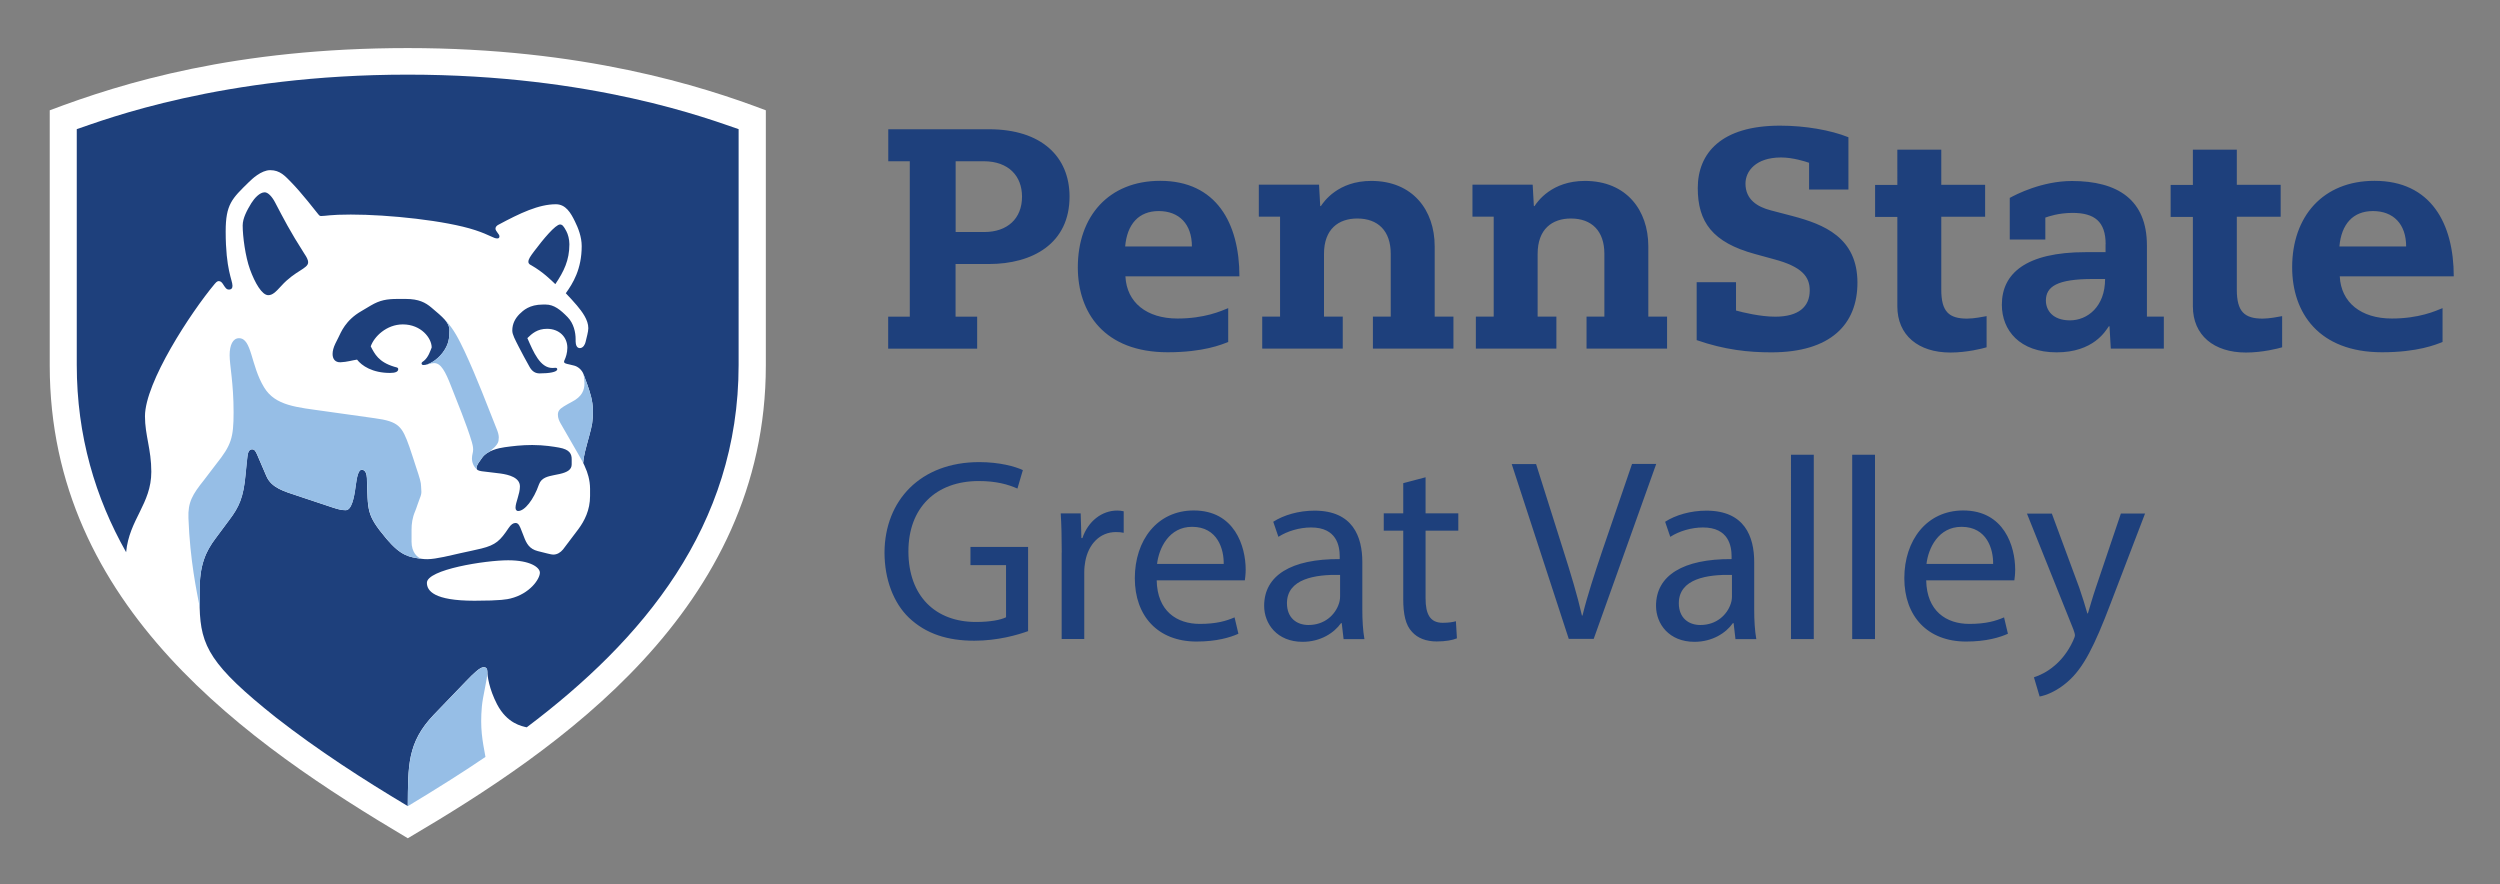
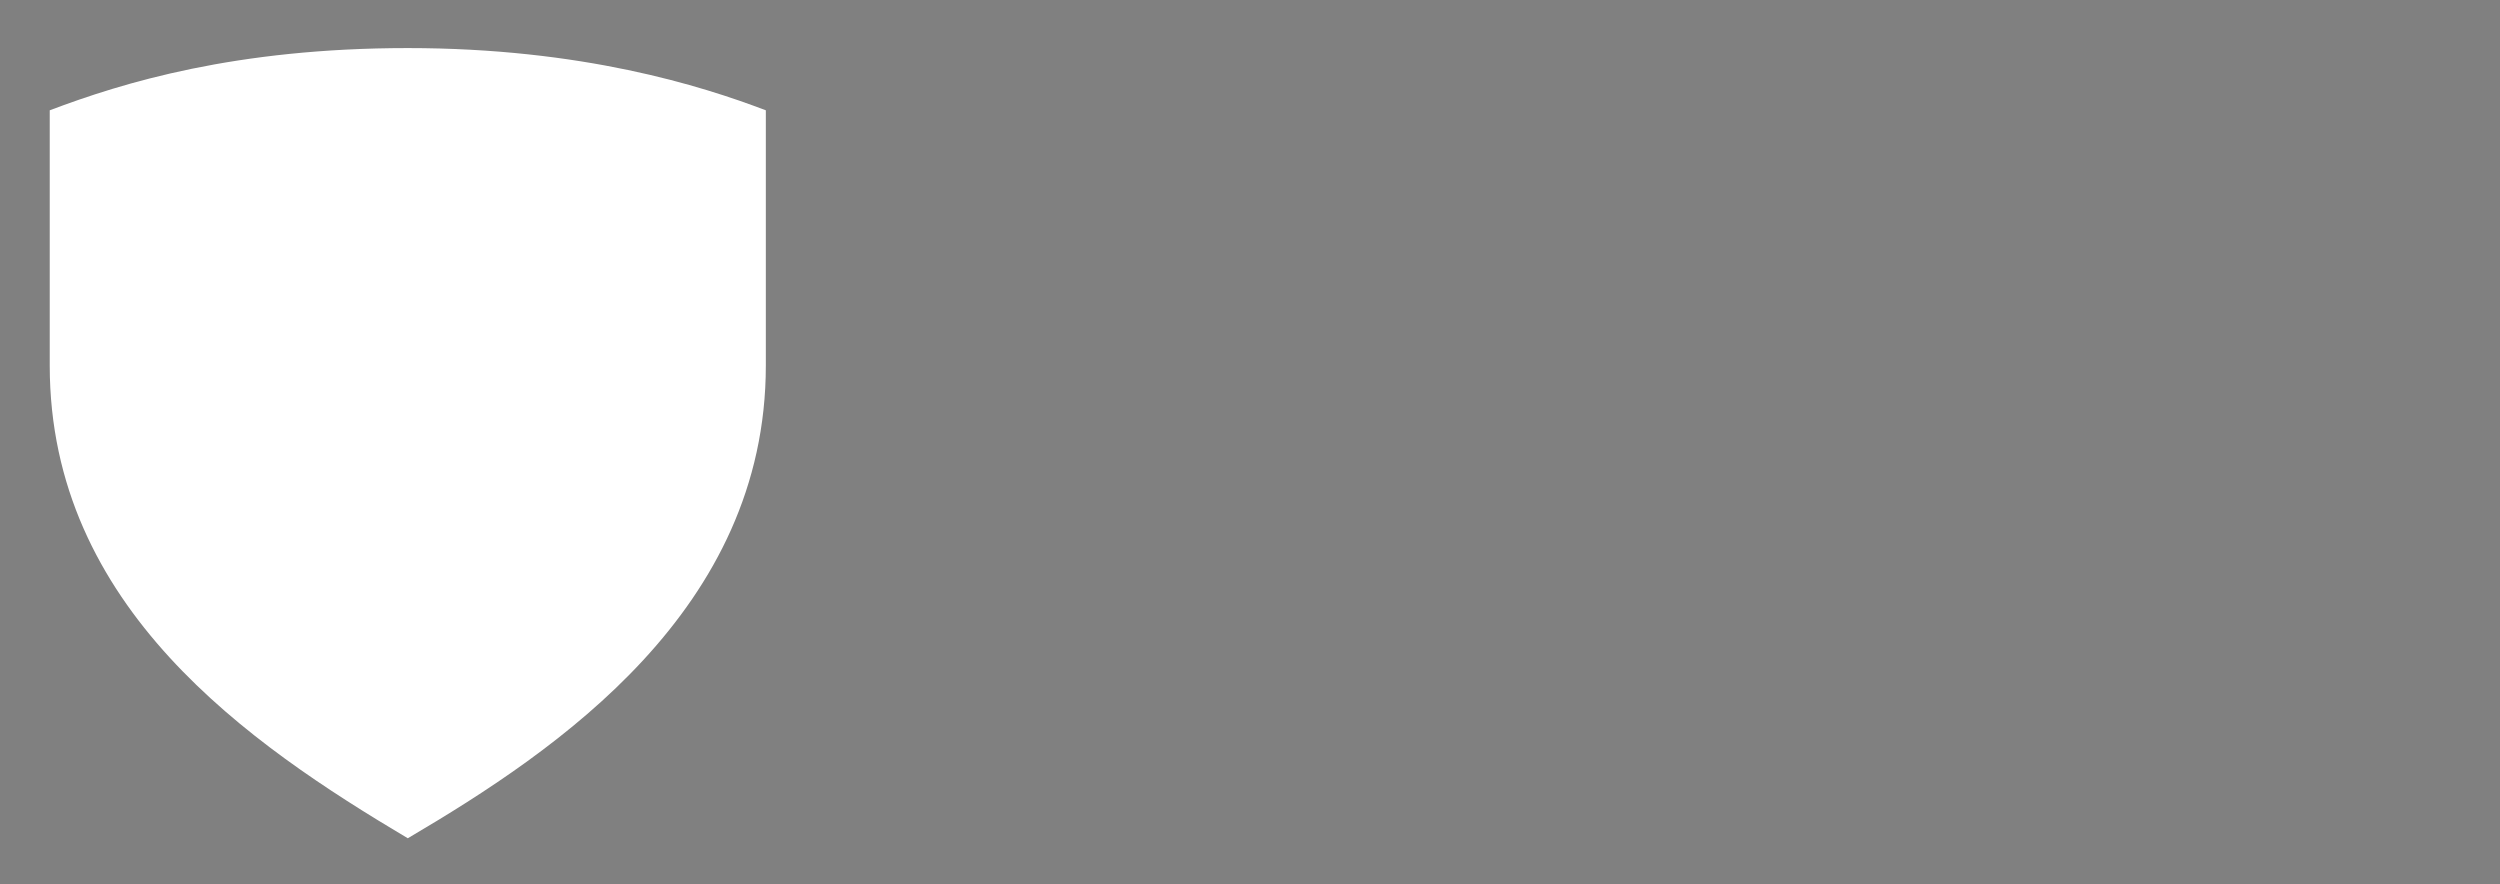
<svg xmlns="http://www.w3.org/2000/svg" role="img" viewBox="28.27 28.02 271.96 96.21">
  <rect x="28.27" y="28.02" width="271.96" height="96.21" fill="#808080" stroke="none" />
  <title>Penn State Great Valley - The Pennsylvania State University (member) logo</title>
  <style>svg {enable-background:new 0 0 330.83 151.67}</style>
  <style>.st1{fill:#1e407c}</style>
  <g id="XMLID_336_">
    <g id="XMLID_350_">
      <path id="XMLID_351_" fill="#fff" d="M72.63 119.21C55.4 108.97 33.68 94.08 33.68 67.78V40.02c7.95-3.01 20.23-6.77 38.95-6.77 18.94 0 31.94 4.1 38.95 6.77v27.76c0 26.52-22.57 41.8-38.95 51.43z" />
    </g>
    <g id="XMLID_337_">
-       <path id="XMLID_343_" d="M84.35 83.26c0-.59.48-1.5.48-2.32 0-.97-1.19-1.28-2.12-1.41-1.95-.27-2.6-.18-2.6-.61 0-.3.26-.61.62-1.12.52-.75 1.77-1.04 2.44-1.13.87-.12 1.84-.24 3-.24 1.3 0 2.4.19 2.91.28 1.19.21 1.38.71 1.38 1.27v.56c0 .56-.46.85-1.3 1.04-.21.05-.5.1-.64.13-.6.13-1.35.25-1.62 1.01-.57 1.64-1.56 2.92-2.29 2.89-.12-.01-.26-.11-.26-.35zm1.72-26.38c-.07-.04-.32-.13-.32-.38 0-.29.21-.59.63-1.15.98-1.31 2.32-2.91 2.81-2.91.24 0 .39.16.69.73.18.33.33.89.33 1.42 0 1.74-.6 2.96-1.53 4.34-.48-.46-1.34-1.32-2.61-2.05zm-28.62 3.25c.44 0 .77-.29 1.43-1.02 1.48-1.64 2.91-1.86 2.91-2.55 0-.31-.2-.62-.41-.94-1.58-2.47-2.25-3.8-3.19-5.59-.34-.65-.78-1.09-1.12-1.09-.55 0-1.12.64-1.46 1.18-.47.77-.94 1.64-.94 2.43 0 1.19.29 3.37.79 4.76.54 1.49 1.31 2.82 1.99 2.82zm17.78 5.69c0-1.02-1.15-2.51-3.14-2.51-1.78 0-3.13 1.34-3.49 2.39.43.82.84 1.69 2.54 2.21.23.07.45.07.45.27 0 .27-.29.41-.89.41-1.93 0-3.08-.79-3.59-1.45-.5.07-1.08.26-1.8.29-.59.02-.86-.37-.86-.9 0-.34.1-.71.3-1.13.11-.23.23-.47.32-.64.3-.59.76-1.89 2.52-2.9.2-.12.74-.44 1.01-.6 1-.59 1.75-.72 2.94-.72h.87c1.42 0 2.15.4 2.78.93 1.27 1.07 1.97 1.65 1.97 2.45 0 .88-.05 1.56-.75 2.49-.61.8-1.49 1.32-2.07 1.32-.16 0-.21-.09-.21-.18 0-.12.13-.18.27-.29.47-.39.68-1.06.83-1.44zm8.56 27.31c-.33.08-.99.24-3.91.24-4.42 0-5.17-1.09-5.17-1.95 0-1.44 6.34-2.45 8.84-2.45 2.39 0 3.45.77 3.45 1.35 0 .68-1.08 2.29-3.21 2.81zm-25.5 12.94c4.6 3.59 9.52 6.76 14.34 9.64.04-4.33-.1-6.89 2.84-9.95 1.19-1.24 2.41-2.51 3.51-3.65.83-.86 1.51-1.51 1.9-1.51.28 0 .41.15.41.52 0 .39.17 1.81 1.05 3.51 1.1 2.11 2.71 2.39 3.23 2.51 12.55-9.45 23.05-21.82 23.05-39.42V42.07c-3.1-1.05-15.81-5.93-36-5.93s-32.9 4.88-36 5.93v25.65c0 7.73 2.03 14.46 5.37 20.37.33-3.56 2.74-5.25 2.74-8.75 0-2.44-.69-3.98-.69-6.03 0-3.7 4.99-11.3 7.58-14.4.08-.09.24-.31.45-.31.19 0 .33.13.44.3.26.4.38.62.66.62s.39-.16.39-.41c0-.64-.74-1.72-.74-5.92 0-2.94.68-3.56 2.51-5.35.33-.33 1.36-1.31 2.33-1.31 1.08 0 1.62.64 2.29 1.32 1.13 1.15 2.7 3.18 2.96 3.5.07.09.14.17.29.17.52 0 .96-.16 3.23-.16 4.12 0 10.33.65 13.52 1.69 1.64.54 1.99.91 2.42.91.21 0 .23-.14.23-.25 0-.21-.43-.54-.43-.82 0-.19.15-.33.3-.41 2.38-1.28 4.41-2.24 6.27-2.24 1.08 0 1.62.94 2.07 1.86.36.72.74 1.69.74 2.69 0 2.52-.96 4.06-1.73 5.13.37.38.89.95 1.21 1.33.56.67 1.24 1.56 1.24 2.47 0 .4-.19 1.02-.3 1.51-.05.22-.24.66-.63.66-.35-.01-.44-.39-.45-.72v-.25c0-.73-.2-1.71-.87-2.4-.77-.79-1.48-1.37-2.38-1.37h-.31c-1.47 0-2.14.64-2.55 1.04-.43.44-.78 1.01-.78 1.79 0 .44.3.97.71 1.78.24.48.85 1.61 1.18 2.19.29.51.66.69 1.08.69 1.03 0 1.92-.14 1.92-.45 0-.08-.05-.16-.19-.16-.06 0-.2.02-.33.02-1.34 0-2.06-1.71-2.73-3.25.51-.5 1.09-1.01 2.14-1.01 1.33 0 2.21.9 2.21 2.06 0 .58-.18 1.06-.28 1.28-.05.11-.08.18-.08.24 0 .18.23.22.6.3.13.03.38.09.53.13.39.11.81.45.99.93.12.31.38 1.04.44 1.21.22.66.58 1.62.58 2.77 0 1.17-.08 1.53-.4 2.72-.41 1.52-.59 2.1-.66 2.94.14.26.15.34.22.49.23.48.53 1.37.53 2.33v.79c0 1.53-.61 2.71-1.27 3.6-.51.69-1.25 1.67-1.67 2.21-.27.33-.64.56-1.05.56-.2 0-.43-.07-.66-.12-.26-.06-.8-.2-1.04-.26-.9-.23-1.23-.81-1.52-1.6-.04-.12-.18-.45-.22-.56-.21-.55-.34-.9-.68-.9-.25 0-.5.17-.75.55-.9 1.35-1.38 1.84-2.96 2.23-.55.14-1.67.37-2.3.51-.95.21-2.63.65-3.58.65-.2 0-.41-.01-.63-.04-1.3-.18-2.21-.27-3.83-2.19-2.22-2.65-1.99-3.02-2.12-6.6-.01-.4-.15-.9-.56-.9-.37 0-.53.76-.67 1.83-.16 1.26-.45 2.57-1.07 2.57-.43 0-.73-.07-1.39-.28-.81-.26-2.82-.94-3.87-1.29-1.44-.48-2.82-.85-3.37-2.13-.26-.6-.74-1.72-.99-2.3-.17-.41-.3-.62-.57-.62-.38 0-.47.45-.51.81-.05.41-.15 1.34-.2 1.93-.22 2.49-.71 3.55-1.77 4.94-.48.64-.94 1.29-1.48 1.99-1.1 1.46-1.77 2.96-1.74 5.8 0 .18-.01 1.24 0 1.73.11 4.23 1.18 6.3 8.3 11.97z" class="st1" />
-       <path id="XMLID_338_" fill="#96bee6" d="M91.75 68.73c.12.31.38 1.04.44 1.21.22.66.58 1.62.58 2.77 0 1.17-.08 1.53-.4 2.72-.41 1.52-.59 2.1-.66 2.94-.11-.24-2.28-3.97-2.45-4.28-.17-.3-.3-.6-.3-.95 0-.38.16-.61.63-.9.28-.17.64-.38.88-.5 1.12-.57 1.38-1.28 1.38-2.03 0-.33-.05-.65-.1-.98zm-9.44 5.98c.12.29.22.63.22.88 0 .56-.14.73-.45 1.07-.19.17-.39.34-.58.51-.31.16-.58.37-.77.63-.35.51-.62.82-.62 1.12 0 .09.03.16.1.21-.43-.32-.6-.81-.6-1.25 0-.39.13-.6.13-.97 0-.31-.09-.62-.14-.8-.6-2.01-1.61-4.4-2.24-6.03-.64-1.66-1.13-2.56-1.85-2.56-.4 0-.75.2-1.17.2.57 0 1.46-.53 2.07-1.32.71-.93.75-1.61.75-2.49 0-.37-.16-.7-.45-1.06.91.93 1.49 2.11 2.11 3.41 1.34 2.87 2.51 6 3.49 8.45zM50 94.1c-.01-.49 0-1.54 0-1.73-.04-2.84.63-4.34 1.74-5.8.53-.71.99-1.36 1.48-1.99 1.05-1.39 1.55-2.45 1.77-4.94.05-.58.15-1.52.2-1.93.04-.36.13-.81.51-.81.27 0 .39.21.57.62.24.58.73 1.7.99 2.3.55 1.27 1.93 1.65 3.37 2.13 1.06.35 3.07 1.03 3.87 1.29.67.22.96.28 1.39.28.62 0 .91-1.31 1.07-2.57.14-1.07.3-1.83.67-1.83.41 0 .55.5.56.9.13 3.58-.1 3.95 2.12 6.6 1.61 1.93 2.53 2.01 3.83 2.19-.48-.14-1.1-.7-1.1-1.87v-1.29c0-.64.08-1.3.4-2.04.15-.35.33-.98.49-1.36.28-.66.15-.82.15-1.28 0-.49-.16-.97-.55-2.14-.2-.6-.47-1.48-.72-2.19-.8-2.24-1.13-2.77-3.81-3.13-.86-.11-4.62-.65-5.41-.76-3.01-.43-5.37-.57-6.59-2.59-1.47-2.41-1.32-5.35-2.73-5.35-.67 0-1.02.75-1.02 1.84 0 1.15.43 3 .43 6.23 0 2.79-.26 3.57-1.89 5.62-.42.53-.99 1.32-1.35 1.77-1.21 1.52-1.75 2.37-1.67 4.14.17 4.58.9 7.95 1.23 9.69zm30.69 10.77c.1-1.12.6-2.98.6-3.74 0-.38-.13-.52-.41-.52-.39 0-1.07.64-1.9 1.51-1.11 1.15-2.33 2.41-3.51 3.65-2.93 3.07-2.79 5.62-2.84 9.95 3.26-1.96 6.24-3.85 8.45-5.36-.33-1.81-.6-3.1-.39-5.49z" />
-     </g>
+       </g>
  </g>
-   <path d="M127.25 45.56h-2.35v-3.48h10.95c5.76 0 8.77 3.02 8.77 7.33 0 5.11-4.03 7.33-8.77 7.33h-3.63v5.73h2.35v3.48h-9.68v-3.48h2.35V45.56zm8.09 7.7c2.49 0 4.11-1.43 4.11-3.85 0-2.2-1.42-3.85-4.18-3.85h-3.04v7.7h3.11zm15.36 4.84c.14 2.83 2.32 4.57 5.66 4.57 2.94 0 4.74-.81 5.52-1.13v3.68c-.73.29-2.71 1.12-6.58 1.12-6.88 0-9.78-4.29-9.78-9.24 0-5.56 3.37-9.41 8.96-9.41 6.13 0 8.62 4.64 8.62 10.39h-12.4zm7.23-3.27c0-2.45-1.4-3.85-3.61-3.85-2.18 0-3.44 1.43-3.65 3.85h7.26zM282.8 58.1c.14 2.83 2.32 4.57 5.66 4.57 2.94 0 4.74-.81 5.52-1.13v3.68c-.73.29-2.71 1.12-6.58 1.12-6.88 0-9.78-4.29-9.78-9.24 0-5.56 3.37-9.41 8.96-9.41 6.13 0 8.62 4.64 8.62 10.39h-12.4zm7.22-3.27c0-2.45-1.4-3.85-3.61-3.85-2.18 0-3.44 1.43-3.65 3.85h7.26zm-122.49-3.24h-2.32v-3.48h6.55l.13 2.33h.07c.32-.49 1.87-2.74 5.48-2.74 4.52 0 6.9 3.19 6.9 7.11v7.65h2.04v3.48h-8.76v-3.48h1.94v-6.83c0-2.49-1.38-3.84-3.64-3.84-2.04 0-3.62 1.15-3.62 3.84v6.83h2.04v3.48h-8.76v-3.48h1.94V51.59zm23.24 0h-2.32v-3.48H195l.13 2.33h.07c.32-.49 1.87-2.74 5.48-2.74 4.52 0 6.9 3.19 6.9 7.11v7.65h2.04v3.48h-8.76v-3.48h1.94v-6.83c0-2.49-1.38-3.84-3.64-3.84-2.04 0-3.62 1.15-3.62 3.84v6.83h2.04v3.48h-8.76v-3.48h1.94V51.59zm76.06-7.29h4.77v3.82h4.77v3.48h-4.77v7.94c0 2.39.84 3.14 2.81 3.14.74 0 1.75-.2 2.12-.27v3.39c-.39.12-2.12.57-3.93.57-3.51 0-5.78-1.89-5.78-5.02v-9.73h-2.42v-3.48h2.42V44.3zm-32.15 0h4.77v3.82h4.77v3.48h-4.77v7.94c0 2.39.84 3.14 2.81 3.14.74 0 1.75-.2 2.12-.27v3.39c-.39.12-2.12.57-3.93.57-3.51 0-5.78-1.89-5.78-5.02v-9.73h-2.42v-3.48h2.42V44.3zm22.65 10.29c0-2.46-1.2-3.41-3.6-3.41-1.54 0-2.64.4-2.96.51v2.39h-3.87v-4.53c.64-.36 3.5-1.84 6.76-1.84 4.96 0 8.16 2.02 8.16 7.01v7.74h1.84v3.48h-5.77l-.14-2.43h-.07c-.35.5-1.66 2.84-5.68 2.84s-5.96-2.39-5.96-5.18c0-3.39 2.6-5.72 9.14-5.72h2.14v-.86zm-1.39 3.78c-3.88 0-5.11.82-5.11 2.35 0 1.06.75 2.15 2.62 2.15 1.91 0 3.82-1.5 3.82-4.5h-1.33zm-30.87-12.64c-.36-.13-1.76-.58-3.04-.58-2.78 0-3.88 1.51-3.88 2.84 0 1.74 1.29 2.54 2.78 2.92l2.37.62c3.33.89 7.03 2.3 7.03 7.24 0 4.53-2.91 7.58-9.36 7.58-2.49 0-5.08-.27-8.13-1.33v-6.3h4.28v3.08c.68.19 2.62.67 4.26.67 2.53 0 3.76-1.06 3.76-2.86 0-1.49-.84-2.58-3.89-3.39l-2.04-.56c-4.66-1.26-6.25-3.5-6.25-7.18 0-3.78 2.53-6.79 8.94-6.79 2.75 0 5.5.48 7.45 1.26v5.69h-4.28v-2.91zM140.1 96.68c-1.1.4-3.28 1.04-5.84 1.04-2.88 0-5.25-.73-7.12-2.51-1.64-1.58-2.65-4.12-2.65-7.09.03-5.67 3.92-9.83 10.31-9.83 2.2 0 3.92.48 4.74.87l-.59 2.01c-1.02-.45-2.29-.82-4.21-.82-4.63 0-7.65 2.88-7.65 7.65 0 4.83 2.91 7.68 7.34 7.68 1.61 0 2.71-.23 3.28-.51V89.5h-3.87v-1.98h6.27v9.16zm3.67-8.55c0-1.61-.03-2.99-.11-4.26h2.17l.08 2.68h.11c.62-1.84 2.12-2.99 3.78-2.99.28 0 .48.03.71.08v2.34c-.25-.06-.51-.08-.85-.08-1.75 0-2.99 1.33-3.33 3.19-.06.34-.11.73-.11 1.16v7.28h-2.46v-9.4zm10.33 3.02c.06 3.36 2.2 4.74 4.69 4.74 1.78 0 2.85-.31 3.78-.71l.42 1.78c-.88.4-2.37.85-4.55.85-4.21 0-6.72-2.77-6.72-6.89 0-4.12 2.43-7.37 6.41-7.37 4.46 0 5.65 3.92 5.65 6.44 0 .51-.06.9-.09 1.16h-9.59zm7.29-1.78c.03-1.58-.65-4.04-3.44-4.04-2.51 0-3.61 2.31-3.81 4.04h7.25zm13.04 8.16l-.2-1.72h-.08c-.76 1.07-2.23 2.03-4.18 2.03-2.77 0-4.18-1.95-4.18-3.92 0-3.3 2.94-5.11 8.22-5.08v-.28c0-1.13-.31-3.16-3.11-3.16-1.27 0-2.6.4-3.56 1.02l-.56-1.64c1.13-.73 2.77-1.21 4.49-1.21 4.18 0 5.2 2.85 5.2 5.59v5.11c0 1.19.06 2.34.23 3.28h-2.27zm-.37-6.97c-2.71-.06-5.79.42-5.79 3.08 0 1.61 1.07 2.37 2.34 2.37 1.78 0 2.91-1.13 3.3-2.29.09-.25.14-.54.14-.79v-2.37zm9.29-10.62v3.92h3.56v1.89h-3.56v7.37c0 1.69.48 2.65 1.86 2.65.65 0 1.13-.08 1.44-.17l.11 1.86c-.48.2-1.24.34-2.2.34-1.16 0-2.09-.37-2.68-1.04-.71-.73-.96-1.95-.96-3.56v-7.45h-2.12v-1.89h2.12v-3.28l2.43-.64zm15.58 17.59l-6.21-19.03h2.65l2.96 9.37c.82 2.57 1.52 4.88 2.03 7.11h.06c.54-2.2 1.33-4.6 2.17-7.09l3.22-9.4h2.63l-6.8 19.03h-2.71zm18.13 0l-.2-1.72h-.08c-.76 1.07-2.23 2.03-4.18 2.03-2.77 0-4.18-1.95-4.18-3.92 0-3.3 2.94-5.11 8.22-5.08v-.28c0-1.13-.31-3.16-3.11-3.16-1.27 0-2.6.4-3.56 1.02l-.56-1.64c1.13-.73 2.77-1.21 4.49-1.21 4.18 0 5.2 2.85 5.2 5.59v5.11c0 1.19.06 2.34.23 3.28h-2.27zm-.37-6.97c-2.71-.06-5.79.42-5.79 3.08 0 1.61 1.07 2.37 2.34 2.37 1.78 0 2.91-1.13 3.3-2.29.09-.25.14-.54.14-.79v-2.37zm6.41-13.07h2.48v20.05h-2.48V77.49zm6.66 0h2.48v20.05h-2.48V77.49zm8.05 13.66c.06 3.36 2.2 4.74 4.69 4.74 1.78 0 2.85-.31 3.78-.71l.42 1.78c-.88.4-2.37.85-4.55.85-4.21 0-6.72-2.77-6.72-6.89 0-4.12 2.43-7.37 6.41-7.37 4.46 0 5.65 3.92 5.65 6.44 0 .51-.06.9-.09 1.16h-9.59zm7.28-1.78c.03-1.58-.65-4.04-3.44-4.04-2.51 0-3.61 2.31-3.81 4.04h7.25zm6.38-5.5l2.99 8.08c.31.9.65 1.98.88 2.8h.06c.25-.82.54-1.86.88-2.85l2.71-8.02h2.63l-3.73 9.74c-1.78 4.69-2.99 7.09-4.69 8.56-1.21 1.07-2.43 1.5-3.05 1.61l-.62-2.09c.62-.2 1.44-.59 2.17-1.21.68-.54 1.52-1.5 2.09-2.77.11-.25.2-.45.2-.59 0-.14-.06-.34-.17-.65l-5.05-12.59h2.7z" class="st1" />
</svg>